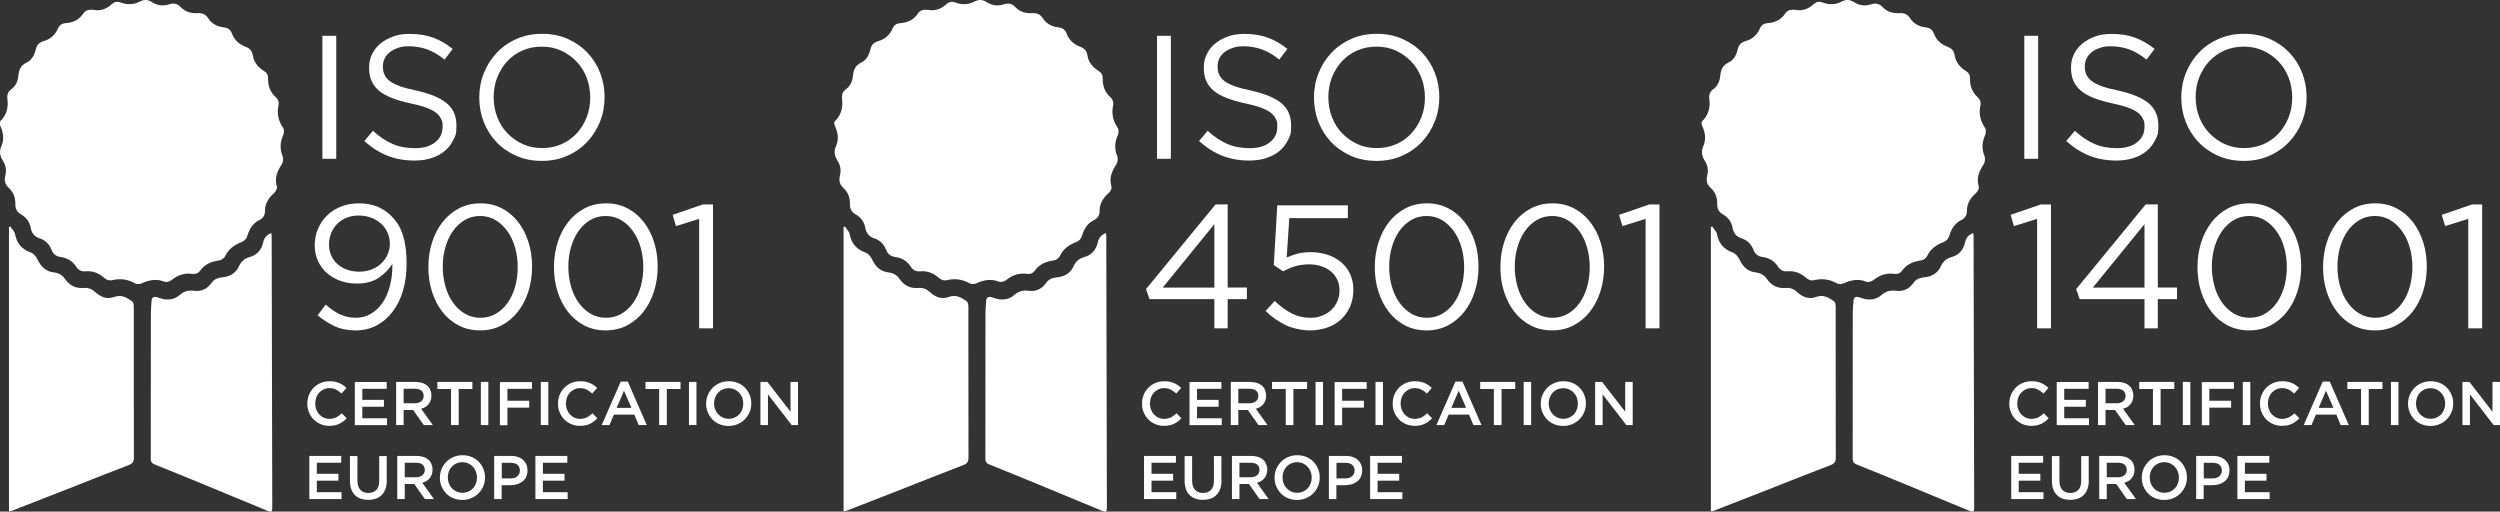
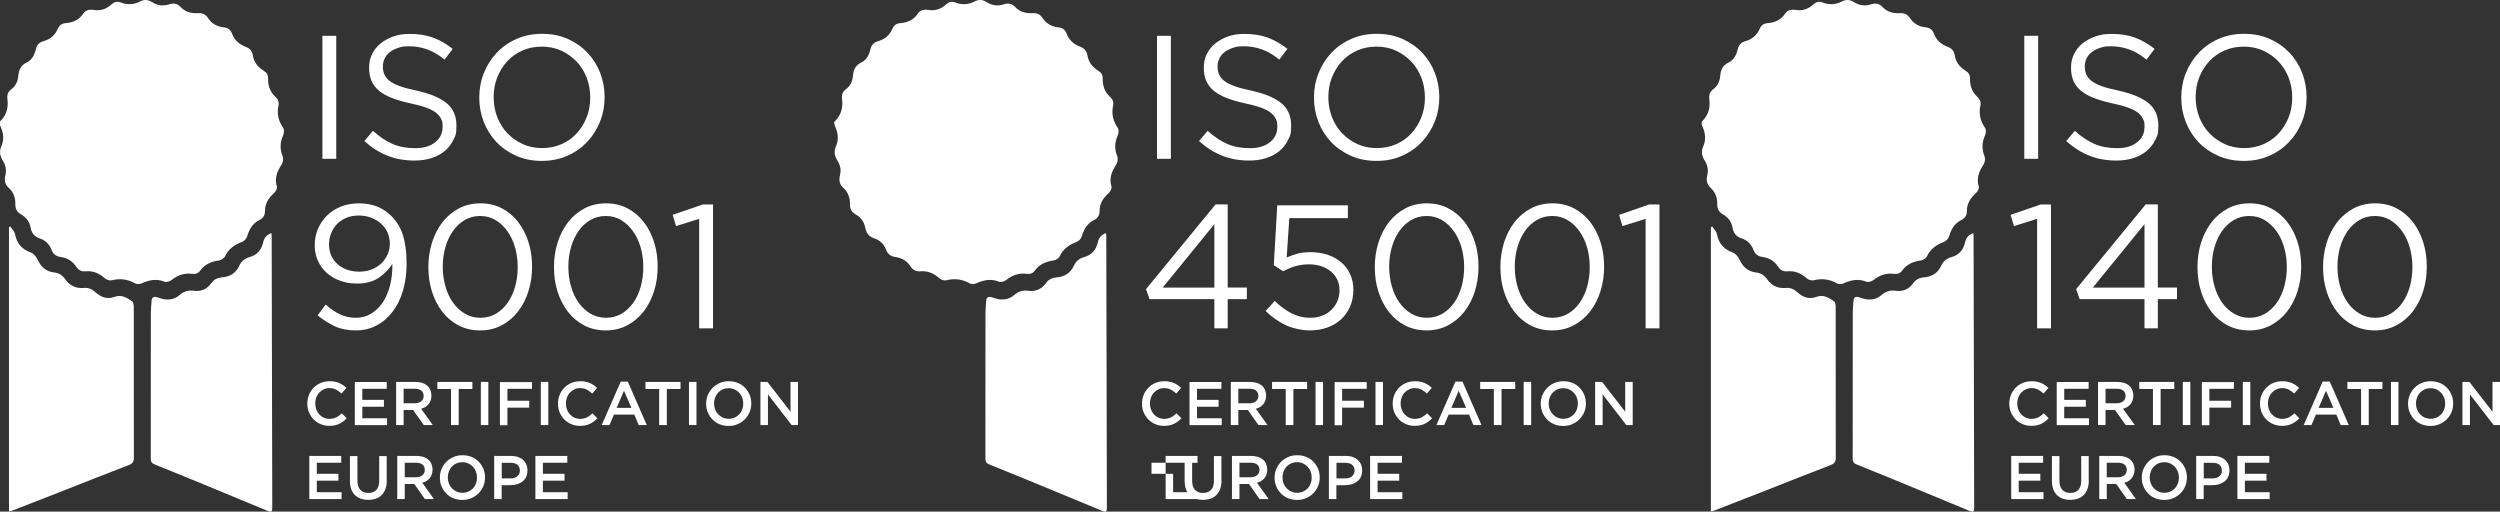
<svg xmlns="http://www.w3.org/2000/svg" id="uuid-8ad1eb8e-ab19-49a4-a1ef-2cc1b504f9b7" viewBox="0 0 2868.4 587">
  <rect x="0" y="0" width="2868.4" height="587" fill="#333333" stroke="none" />
  <defs>
    <style>.uuid-14745055-e587-4046-975a-109117fbf134{fill:#fff;stroke-width:0px;}</style>
  </defs>
  <path class="uuid-14745055-e587-4046-975a-109117fbf134" d="m108.4,11.5c7.7,1.1,14.1-1.5,19.7-6.6,3-2.7,6.1-3.7,10.5-2,7.2,2.8,14.7,2.6,21.8-1.1,4.9-2.6,9.3-2.4,14,.6,6,3.8,12.5,4.9,19.6,2.6,4.8-1.6,9.3-1.2,13.2,3,5.2,5.6,12.1,7.5,19.6,7.1,5.4-.3,9.1,1.2,12.1,5.9,4.1,6.3,10.4,9.6,17.9,10.4,4.8.5,7.8,2.7,9.5,7.4,2.7,7.3,8.2,12.1,15.4,14.8,4.9,1.8,7.6,4.9,8.4,10,1.2,8,6.1,13.6,12.6,17.7,3.6,2.2,5,4.8,4.9,8.9-.2,8.2,2.4,15.5,8.6,21.1,3,2.8,4.2,6.1,3.3,9.9-2,9.4,0,17.6,5.4,25.6,1.3,2,1.1,6,0,8.4-3.6,8.1-4,15.8-.6,24.1,1,2.6.5,6.9-1,9.2-5.3,8-8.6,15.9-5.6,25.8.6,1.9-1.4,5.5-3.2,7.2-6.5,5.7-10.6,12.2-10.5,21.1,0,4.4-2.2,7.9-6.4,9.9-7.7,3.7-11.5,10.5-13.8,18.1-1.3,4-3.5,6-7.2,7.4-8,3.1-14.5,7.8-18.3,16-1,2.2-4.3,4.4-6.7,4.8-8.8,1.2-16.4,4.1-21.8,11.6-2.2,3.2-5.4,4.3-9.2,3.8-8.9-1.2-16.6,1.4-23.7,7.1-2,1.6-6,2.8-8.1,2-9.4-3.9-17.8-2-26.5,1.9-2,.9-5.4,1-7.2,0-8.6-4.9-17.3-6-27-3.6-2.4.6-6.1-.6-8-2.4-6.3-5.6-13.4-8.7-21.8-7.9-5.1.5-8.5-1.5-11.2-5.7-4.1-6.2-10-9.7-17.3-10.7-5.3-.7-8.8-3.2-10.7-8.3-2.4-6.4-7.2-11.1-13.6-13.1-6.5-2.1-9.3-6.4-10.4-12.5-1.3-6.6-5-11.6-10.8-14.9-4.7-2.7-6.8-6.2-6.7-11.8.2-7.3-2.2-14-7.7-18.9-4.7-4.2-5-9.1-3.7-14.5,1.4-5.9.4-11.3-2.8-16.3-3.4-5.4-4.6-10.6-1.8-16.9,3.1-7,2.5-14.4-.5-21.4s-1.1-6.5,1.2-9.3c5.7-6.8,7.4-14.7,6.2-23.4-.6-4.7.6-8.4,4.6-11.3,5-3.7,7.3-8.9,7.9-15,.6-6.7,2.5-12.2,9.5-15.5,6.2-2.9,9.2-9.1,10.7-15.6,1.2-5.1,4.1-7.6,8.9-9,7.7-2.2,13.1-7,16.3-14.3,1.7-3.9,4.5-6,8.8-6.3,8.4-.6,15.5-3.7,20.3-11,3.2-4.8,8-4.7,12.9-4.2h0Z" />
  <path class="uuid-14745055-e587-4046-975a-109117fbf134" d="m11.7,259.7c1.9,3,5,5.8,5.6,9,2,10.8,7.9,17.4,18.2,21.1,3.1,1.1,6,4.7,7.5,7.8,3.9,8.3,9.4,13.9,19,15,5.1.6,9.5,3,12.5,7.4,5.2,7.7,12.6,11.2,21.8,10.4,5.2-.5,9.3,1.3,13.1,4.8,6.3,5.8,13.5,8.6,22,5.4,8-3,14.3,1,20.3,5.2,1.3.9,1.7,3.8,1.8,5.8.1,17.2,0,34.3,0,51.5,0,40.7,0,81.3.1,122,0,4.8-1.6,6.9-6.1,8.6-24.9,9.5-49.6,19.4-74.3,29.1-19.7,7.7-39.4,15.4-59,23-1,.4-2.2.5-3.9.9v-325.9c.5-.4,1-.7,1.5-1.1h0Z" />
  <path class="uuid-14745055-e587-4046-975a-109117fbf134" d="m311.4,267.3c.1,1.5.3,2.5.3,3.5.3,103.8.5,207.6.7,311.3,0,5.3-.9,5.9-6,3.8-24.4-10-48.8-20.2-73.2-30.3-18.3-7.5-36.6-15.1-55-22.4-3.6-1.4-5.3-3-5.2-7.1.1-56,0-112,.1-167.9,0-4.3.6-8.6.8-12.9.2-4,2.3-5.3,5.9-4.4,2.6.7,5.1,1.8,7.7,2.3,6.7,1.2,13.1,0,18.3-4.5,4.8-4.2,10.1-6,16.5-5.1,8.6,1.2,15.3-1.9,20.3-8.9,3-4.2,7-6,12.3-6.5,8.7-.7,15.7-4.7,19.4-12.9,2.5-5.5,6.4-8.8,12-10.3,8.7-2.4,13.8-8.4,15.7-17,1.1-5.1,3.9-8.7,9.5-10.6h-.1Z" />
  <path class="uuid-14745055-e587-4046-975a-109117fbf134" d="m385.8,41.1v141.1h-15.9V41.1h15.9Z" />
  <path class="uuid-14745055-e587-4046-975a-109117fbf134" d="m441,85.3c1.1,2.7,3,5.1,5.8,7.4,2.8,2.2,6.7,4.2,11.7,6.1,5,1.8,11.4,3.5,19.2,5.1,15.7,3.5,27.3,8.3,34.8,14.5,7.5,6.2,11.2,14.7,11.2,25.6s-1.2,11.6-3.6,16.6c-2.4,5-5.7,9.2-9.9,12.7-4.2,3.5-9.3,6.2-15.2,8.1-5.9,1.9-12.4,2.8-19.4,2.8-11.3,0-21.6-1.8-30.9-5.5-9.3-3.6-18.2-9.3-26.7-16.9l9.9-11.7c7.4,6.7,14.8,11.7,22.4,15,7.5,3.3,16.2,4.9,26,4.9s17.2-2.2,22.9-6.7c5.7-4.4,8.6-10.3,8.6-17.6s-.5-6.4-1.6-9c-1.1-2.6-3-5-5.7-7.2-2.7-2.2-6.4-4.1-11.2-5.9-4.8-1.8-10.9-3.4-18.3-5-8.1-1.7-15.1-3.8-21.1-6.1-6-2.3-10.9-5-14.9-8.3-3.9-3.2-6.8-7-8.7-11.3-1.9-4.3-2.8-9.4-2.8-15.3s1.1-10.8,3.4-15.5c2.3-4.7,5.5-8.8,9.7-12.2,4.2-3.4,9.1-6.1,14.7-8.1,5.6-2,11.8-2.9,18.5-2.9,10.3,0,19.4,1.4,27.1,4.3,7.7,2.8,15.2,7.1,22.5,12.9l-9.3,12.3c-6.6-5.4-13.2-9.3-19.9-11.7-6.7-2.4-13.6-3.6-20.9-3.6s-8.7.6-12.4,1.8c-3.7,1.2-6.9,2.8-9.5,4.8-2.6,2-4.6,4.4-6,7.3-1.4,2.8-2.1,5.9-2.1,9.1s.5,6.4,1.6,9.1Z" />
  <path class="uuid-14745055-e587-4046-975a-109117fbf134" d="m688.5,139.4c-3.5,8.8-8.4,16.6-14.7,23.3-6.3,6.7-13.9,12.1-22.8,16-8.9,4-18.7,5.9-29.4,5.9s-20.5-1.9-29.3-5.8c-8.8-3.9-16.4-9.2-22.7-15.8-6.3-6.7-11.2-14.4-14.6-23.2-3.4-8.8-5.1-18.1-5.1-27.9s1.7-19.1,5.2-27.9c3.5-8.8,8.4-16.6,14.7-23.3,6.3-6.7,13.9-12.1,22.8-16,8.9-4,18.7-5.9,29.4-5.9s20.5,1.9,29.3,5.8c8.8,3.9,16.4,9.2,22.7,15.8,6.3,6.7,11.2,14.4,14.6,23.2,3.4,8.8,5.1,18.1,5.1,27.9s-1.7,19.1-5.2,27.9Zm-15.4-50.3c-2.8-7.1-6.6-13.3-11.6-18.5-5-5.2-10.9-9.4-17.6-12.5-6.8-3.1-14.2-4.6-22.3-4.6s-15.5,1.5-22.3,4.5c-6.8,3-12.6,7.2-17.4,12.4s-8.6,11.4-11.4,18.4c-2.8,7.1-4.1,14.6-4.1,22.7s1.4,15.7,4.1,22.8c2.8,7.1,6.6,13.3,11.6,18.5,5,5.2,10.9,9.4,17.6,12.5,6.8,3.1,14.2,4.6,22.3,4.6s15.5-1.5,22.3-4.5c6.8-3,12.6-7.2,17.4-12.4s8.6-11.4,11.4-18.4c2.8-7.1,4.1-14.6,4.1-22.7s-1.4-15.7-4.1-22.8Z" />
  <path class="uuid-14745055-e587-4046-975a-109117fbf134" d="m462.4,333.5c-2.8,9.3-6.8,17.4-12,24.2-5.2,6.8-11.4,12.1-18.5,15.8-7.2,3.8-15.2,5.6-23.9,5.6s-17.3-1.6-24.2-4.9c-6.9-3.3-13.3-7.4-19.4-12.4l9.3-12.3c5.8,5.1,11.4,8.9,16.9,11.4,5.5,2.5,11.4,3.7,17.7,3.7s12.1-1.5,17.3-4.6c5.2-3.1,9.7-7.4,13.4-12.8,3.7-5.4,6.5-12,8.5-19.6,1.9-7.6,2.9-15.9,2.7-24.9-3.9,6.2-9.1,11.5-15.5,15.9-6.5,4.4-14.6,6.7-24.4,6.7s-13.9-1.1-20-3.2c-6-2.1-11.2-5.2-15.5-9.1-4.3-3.9-7.7-8.5-10.1-13.9-2.4-5.4-3.6-11.3-3.6-17.7s1.2-13,3.7-18.8c2.5-5.8,5.9-11,10.4-15.3,4.4-4.4,9.8-7.8,16-10.3,6.2-2.5,13.1-3.7,20.7-3.7s15.1,1.3,21.2,3.8c6,2.6,11.4,6.1,15.9,10.7,2.8,2.8,5.3,5.9,7.5,9.3,2.1,3.4,4,7.2,5.4,11.6,1.5,4.4,2.6,9.3,3.4,14.9.8,5.6,1.2,11.9,1.2,19.1,0,11.3-1.4,21.6-4.2,30.9Zm-17.7-66.6c-1.7-3.9-4.2-7.3-7.4-10.2-3.2-2.9-7-5.2-11.4-6.9-4.4-1.7-9.3-2.5-14.5-2.5s-10,.9-14.2,2.7c-4.2,1.8-7.8,4.2-10.7,7.3-2.9,3-5.1,6.6-6.7,10.6-1.5,4-2.3,8.3-2.3,12.7s.8,8.7,2.5,12.5c1.7,3.8,4,7,7.1,9.8,3,2.8,6.7,4.9,11,6.5,4.3,1.5,9,2.3,14.1,2.3s10.2-.9,14.6-2.7c4.4-1.8,8.1-4.2,11.1-7.2,3-3,5.3-6.4,7-10.3,1.6-3.9,2.4-7.9,2.4-11.9s-.9-8.8-2.6-12.7Z" />
  <path class="uuid-14745055-e587-4046-975a-109117fbf134" d="m606.3,334.2c-2.8,8.9-6.8,16.6-12,23.3-5.2,6.7-11.5,11.9-18.8,15.8-7.4,3.9-15.6,5.8-24.6,5.8s-17.4-1.9-24.7-5.7c-7.3-3.8-13.6-9.1-18.7-15.7-5.2-6.7-9.1-14.4-11.9-23.2-2.8-8.8-4.1-18.2-4.1-28.1s1.4-19.4,4.2-28.2,6.8-16.6,12-23.3c5.2-6.7,11.5-11.9,18.8-15.8,7.4-3.9,15.7-5.8,24.8-5.8s17.2,1.9,24.5,5.7c7.3,3.8,13.6,9.1,18.7,15.7,5.2,6.7,9.1,14.4,11.9,23.2,2.8,8.8,4.1,18.2,4.1,28.1s-1.4,19.4-4.2,28.2Zm-15.3-50.1c-2-7.1-4.9-13.3-8.7-18.6-3.8-5.4-8.3-9.7-13.6-12.9-5.3-3.2-11.3-4.8-17.8-4.8s-12.5,1.6-17.8,4.7c-5.3,3.2-9.8,7.4-13.5,12.7-3.7,5.3-6.6,11.5-8.6,18.5s-3,14.5-3,22.3,1,15.3,3,22.4c2,7.1,4.9,13.4,8.7,18.7,3.8,5.4,8.3,9.6,13.7,12.8,5.4,3.2,11.4,4.7,17.9,4.7s12.5-1.6,17.8-4.7c5.3-3.2,9.8-7.4,13.5-12.7,3.7-5.3,6.5-11.5,8.5-18.5,1.9-7.1,2.9-14.5,2.9-22.3s-1-15.2-3-22.3Z" />
  <path class="uuid-14745055-e587-4046-975a-109117fbf134" d="m750.4,334.2c-2.8,8.9-6.8,16.6-12,23.3-5.2,6.7-11.5,11.9-18.8,15.8-7.4,3.9-15.6,5.8-24.6,5.8s-17.4-1.9-24.7-5.7c-7.3-3.8-13.6-9.1-18.7-15.7-5.2-6.7-9.1-14.4-11.9-23.2-2.8-8.8-4.1-18.2-4.1-28.1s1.4-19.4,4.2-28.2,6.8-16.6,12-23.3c5.2-6.7,11.5-11.9,18.8-15.8,7.4-3.9,15.7-5.8,24.8-5.8s17.2,1.9,24.5,5.7c7.3,3.8,13.6,9.1,18.7,15.7,5.2,6.7,9.1,14.4,11.9,23.2,2.8,8.8,4.1,18.2,4.1,28.1s-1.4,19.4-4.2,28.2Zm-15.3-50.1c-2-7.1-4.9-13.3-8.7-18.6-3.8-5.4-8.3-9.7-13.6-12.9-5.3-3.2-11.3-4.8-17.8-4.8s-12.5,1.6-17.8,4.7c-5.3,3.2-9.8,7.4-13.5,12.7-3.7,5.3-6.6,11.5-8.6,18.5s-3,14.5-3,22.3,1,15.3,3,22.4c2,7.1,4.9,13.4,8.7,18.7,3.8,5.4,8.3,9.6,13.7,12.8,5.4,3.2,11.4,4.7,17.9,4.7s12.5-1.6,17.8-4.7c5.3-3.2,9.8-7.4,13.5-12.7,3.7-5.3,6.5-11.5,8.5-18.5,1.9-7.1,2.9-14.5,2.9-22.3s-1-15.2-3-22.3Z" />
  <path class="uuid-14745055-e587-4046-975a-109117fbf134" d="m806.3,234.6h11.8v142.1h-15.9v-125.6l-26.6,8.3-3.8-12.9,34.5-11.9Z" />
  <path class="uuid-14745055-e587-4046-975a-109117fbf134" d="m393.9,483.4c-1.4,1.1-2.9,2-4.5,2.8-1.6.8-3.4,1.4-5.3,1.8-1.9.4-4,.6-6.3.6-3.6,0-7-.7-10-2-3.1-1.3-5.7-3.1-8-5.4-2.2-2.3-4-5-5.3-8.1s-1.9-6.5-1.9-10,.6-6.9,1.9-10c1.2-3.1,3-5.8,5.3-8.2,2.3-2.3,5-4.2,8.1-5.5,3.1-1.3,6.6-2,10.3-2s4.3.2,6.2.6c1.9.4,3.6.9,5.1,1.6,1.6.7,3,1.5,4.3,2.4,1.3.9,2.6,2,3.7,3.1l-5.6,6.4c-2-1.8-4.1-3.3-6.3-4.5-2.2-1.1-4.7-1.7-7.6-1.7s-4.5.5-6.5,1.4c-2,.9-3.7,2.2-5.2,3.7-1.5,1.6-2.6,3.4-3.4,5.6-.8,2.1-1.2,4.4-1.2,6.9s.4,4.8,1.2,6.9c.8,2.1,1.9,4,3.4,5.6,1.5,1.6,3.2,2.9,5.2,3.8,2,.9,4.2,1.4,6.5,1.4s5.6-.6,7.8-1.7c2.2-1.2,4.3-2.7,6.4-4.7l5.6,5.7c-1.3,1.4-2.6,2.6-4,3.6Z" />
  <path class="uuid-14745055-e587-4046-975a-109117fbf134" d="m443.7,446.1h-28v12.7h24.8v7.9h-24.8v13.2h28.4v7.9h-37v-49.5h36.6v7.9Z" />
  <path class="uuid-14745055-e587-4046-975a-109117fbf134" d="m486.2,487.7l-12.2-17.3h-10.9v17.3h-8.6v-49.5h22.1c2.8,0,5.4.4,7.7,1.1,2.3.7,4.2,1.8,5.8,3.1,1.6,1.3,2.8,3,3.6,5,.8,2,1.3,4.1,1.3,6.5s-.3,3.9-.9,5.6c-.6,1.6-1.4,3.1-2.4,4.3-1,1.2-2.3,2.3-3.7,3.2-1.4.9-3,1.5-4.8,2l13.4,18.7h-10.3Zm-2.8-39.6c-1.8-1.4-4.3-2.1-7.6-2.1h-12.7v16.7h12.8c3.1,0,5.6-.8,7.4-2.3,1.8-1.5,2.8-3.6,2.8-6.1s-.9-4.8-2.7-6.2Z" />
  <path class="uuid-14745055-e587-4046-975a-109117fbf134" d="m526.3,487.7h-8.8v-41.4h-15.7v-8.1h40.2v8.1h-15.7v41.4Z" />
  <path class="uuid-14745055-e587-4046-975a-109117fbf134" d="m560.3,438.2v49.5h-8.6v-49.5h8.6Z" />
  <path class="uuid-14745055-e587-4046-975a-109117fbf134" d="m610.4,446.1h-28.2v13.7h25v7.9h-25v20.2h-8.6v-49.5h36.8v7.9Z" />
  <path class="uuid-14745055-e587-4046-975a-109117fbf134" d="m629.1,438.2v49.5h-8.6v-49.5h8.6Z" />
  <path class="uuid-14745055-e587-4046-975a-109117fbf134" d="m681.5,483.4c-1.4,1.1-2.9,2-4.5,2.8-1.6.8-3.4,1.4-5.3,1.8-1.9.4-4,.6-6.3.6-3.6,0-7-.7-10-2-3.1-1.3-5.7-3.1-8-5.4-2.2-2.3-4-5-5.3-8.1s-1.9-6.5-1.9-10,.6-6.9,1.9-10c1.2-3.1,3-5.8,5.3-8.2,2.3-2.3,5-4.2,8.1-5.5,3.1-1.3,6.6-2,10.3-2s4.3.2,6.2.6c1.9.4,3.6.9,5.1,1.6,1.6.7,3,1.5,4.3,2.4,1.3.9,2.6,2,3.7,3.1l-5.6,6.4c-2-1.8-4.1-3.3-6.3-4.5-2.2-1.1-4.7-1.7-7.6-1.7s-4.5.5-6.5,1.4c-2,.9-3.7,2.2-5.2,3.7-1.5,1.6-2.6,3.4-3.4,5.6-.8,2.1-1.2,4.4-1.2,6.9s.4,4.8,1.2,6.9c.8,2.1,1.9,4,3.4,5.6,1.5,1.6,3.2,2.9,5.2,3.8,2,.9,4.2,1.4,6.5,1.4s5.6-.6,7.8-1.7c2.2-1.2,4.3-2.7,6.4-4.7l5.6,5.7c-1.3,1.4-2.6,2.6-4,3.6Z" />
  <path class="uuid-14745055-e587-4046-975a-109117fbf134" d="m742,487.7h-9.2l-5-12h-23.4l-5.1,12h-8.9l21.8-49.9h8.1l21.8,49.9Zm-26-39.5l-8.5,19.8h17l-8.6-19.8Z" />
  <path class="uuid-14745055-e587-4046-975a-109117fbf134" d="m765.1,487.7h-8.8v-41.4h-15.7v-8.1h40.2v8.1h-15.7v41.4Z" />
  <path class="uuid-14745055-e587-4046-975a-109117fbf134" d="m799.1,438.2v49.5h-8.6v-49.5h8.6Z" />
  <path class="uuid-14745055-e587-4046-975a-109117fbf134" d="m860.1,472.8c-1.3,3.1-3.1,5.8-5.4,8.2-2.3,2.3-5,4.2-8.2,5.6s-6.6,2.1-10.5,2.1-7.3-.7-10.5-2-5.9-3.2-8.1-5.5-4-5-5.3-8.1-1.9-6.4-1.9-9.9.6-6.8,1.9-9.9,3.1-5.8,5.4-8.2,5-4.2,8.2-5.6c3.2-1.4,6.6-2.1,10.5-2.1s7.3.7,10.5,2,5.9,3.2,8.1,5.5c2.3,2.3,4,5,5.3,8.1,1.3,3.1,1.9,6.4,1.9,9.9s-.6,6.8-1.9,9.9Zm-8.5-16.6c-.8-2.1-2-4-3.5-5.6-1.5-1.6-3.3-2.9-5.3-3.8-2.1-.9-4.3-1.4-6.8-1.4s-4.7.5-6.8,1.4c-2.1.9-3.8,2.2-5.3,3.7-1.5,1.6-2.6,3.4-3.4,5.6-.8,2.1-1.2,4.4-1.2,6.8s.4,4.7,1.2,6.8c.8,2.1,2,4,3.5,5.6,1.5,1.6,3.3,2.9,5.3,3.8,2.1.9,4.3,1.4,6.8,1.4s4.7-.5,6.8-1.4c2.1-.9,3.8-2.2,5.3-3.7,1.5-1.6,2.6-3.4,3.4-5.6s1.2-4.4,1.2-6.8-.4-4.7-1.2-6.8Z" />
  <path class="uuid-14745055-e587-4046-975a-109117fbf134" d="m907,438.2h8.6v49.5h-7.3l-27.2-35.2v35.2h-8.6v-49.5h8l26.5,34.2v-34.2Z" />
  <path class="uuid-14745055-e587-4046-975a-109117fbf134" d="m391.5,530.9h-28v12.7h24.8v7.9h-24.8v13.2h28.4v7.9h-37v-49.5h36.6v7.9Z" />
  <path class="uuid-14745055-e587-4046-975a-109117fbf134" d="m443.8,551.2c0,3.7-.5,6.9-1.5,9.7-1,2.8-2.4,5.1-4.3,7-1.8,1.9-4.1,3.3-6.7,4.2-2.6.9-5.6,1.4-8.8,1.4s-6.1-.5-8.7-1.4c-2.6-.9-4.8-2.3-6.6-4.1-1.8-1.8-3.3-4.1-4.2-6.8-1-2.7-1.5-5.9-1.5-9.4v-28.5h8.6v28.2c0,4.6,1.1,8.1,3.3,10.5,2.2,2.4,5.3,3.6,9.2,3.6s6.9-1.2,9.2-3.5c2.2-2.3,3.3-5.8,3.3-10.3v-28.5h8.6v28.1Z" />
  <path class="uuid-14745055-e587-4046-975a-109117fbf134" d="m487.5,572.6l-12.2-17.3h-10.9v17.3h-8.6v-49.5h22.1c2.8,0,5.4.4,7.7,1.1,2.3.7,4.2,1.8,5.8,3.1,1.6,1.3,2.8,3,3.6,5,.8,2,1.3,4.1,1.3,6.5s-.3,3.9-.9,5.6c-.6,1.6-1.4,3.1-2.4,4.3-1,1.2-2.3,2.3-3.7,3.2-1.4.9-3,1.5-4.8,2l13.4,18.7h-10.3Zm-2.8-39.6c-1.8-1.4-4.3-2.1-7.6-2.1h-12.7v16.7h12.8c3.1,0,5.6-.8,7.4-2.3,1.8-1.5,2.8-3.6,2.8-6.1s-.9-4.8-2.7-6.2Z" />
  <path class="uuid-14745055-e587-4046-975a-109117fbf134" d="m554.6,557.7c-1.3,3.1-3.1,5.8-5.4,8.2-2.3,2.3-5,4.2-8.2,5.6s-6.6,2.1-10.5,2.1-7.3-.7-10.5-2-5.9-3.2-8.1-5.5-4-5-5.3-8.1-1.9-6.4-1.9-9.9.6-6.8,1.9-9.9,3.1-5.8,5.4-8.2,5-4.2,8.2-5.6c3.2-1.4,6.6-2.1,10.5-2.1s7.3.7,10.5,2,5.9,3.2,8.1,5.5c2.3,2.3,4,5,5.3,8.1,1.3,3.1,1.9,6.4,1.9,9.9s-.6,6.8-1.9,9.9Zm-8.5-16.6c-.8-2.1-2-4-3.5-5.6-1.5-1.6-3.3-2.9-5.3-3.8-2.1-.9-4.3-1.4-6.8-1.4s-4.7.5-6.8,1.4c-2.1.9-3.8,2.2-5.3,3.7-1.5,1.6-2.6,3.4-3.4,5.6-.8,2.1-1.2,4.4-1.2,6.8s.4,4.7,1.2,6.8c.8,2.1,2,4,3.5,5.6,1.5,1.6,3.3,2.9,5.3,3.8,2.1.9,4.3,1.4,6.8,1.4s4.7-.5,6.8-1.4c2.1-.9,3.8-2.2,5.3-3.7,1.5-1.6,2.6-3.4,3.4-5.6s1.2-4.4,1.2-6.8-.4-4.7-1.2-6.8Z" />
  <path class="uuid-14745055-e587-4046-975a-109117fbf134" d="m603.8,547.1c-1,2.1-2.5,3.9-4.3,5.3-1.8,1.4-3.9,2.5-6.3,3.2-2.4.7-5,1.1-7.7,1.1h-9.9v15.9h-8.6v-49.5h19.5c2.9,0,5.5.4,7.8,1.2,2.3.8,4.3,1.9,5.9,3.4,1.6,1.5,2.9,3.2,3.7,5.2.9,2,1.3,4.3,1.3,6.9s-.5,5.2-1.6,7.4Zm-10.2-13.9c-1.9-1.5-4.5-2.2-7.8-2.2h-10.1v17.9h10.1c3.3,0,5.9-.8,7.8-2.5s2.9-3.8,2.9-6.5-1-5.2-2.9-6.7Z" />
  <path class="uuid-14745055-e587-4046-975a-109117fbf134" d="m650.9,530.9h-28v12.7h24.8v7.9h-24.8v13.2h28.4v7.9h-37v-49.5h36.6v7.9Z" />
  <path class="uuid-14745055-e587-4046-975a-109117fbf134" d="m1066,11.5c7.7,1.1,14.1-1.5,19.7-6.6,3-2.7,6.1-3.7,10.5-2,7.2,2.8,14.7,2.6,21.8-1.1,4.9-2.6,9.3-2.4,14,.6,6,3.8,12.5,4.9,19.6,2.6,4.8-1.6,9.3-1.2,13.2,3,5.2,5.6,12.1,7.5,19.6,7.1,5.4-.3,9.1,1.2,12.1,5.9,4.1,6.3,10.4,9.6,17.9,10.4,4.8.5,7.8,2.7,9.5,7.4,2.7,7.3,8.2,12.1,15.4,14.8,4.9,1.8,7.6,4.9,8.4,10,1.2,8,6.1,13.6,12.6,17.7,3.6,2.2,5,4.8,4.9,8.9-.2,8.2,2.4,15.5,8.6,21.1,3,2.8,4.2,6.1,3.3,9.9-2,9.4,0,17.6,5.4,25.6,1.3,2,1.1,6,0,8.4-3.6,8.1-4,15.8-.6,24.1,1,2.6.5,6.9-1,9.2-5.3,8-8.6,15.9-5.6,25.8.6,1.9-1.4,5.5-3.2,7.2-6.5,5.7-10.6,12.2-10.5,21.1,0,4.4-2.2,7.9-6.4,9.9-7.7,3.7-11.5,10.5-13.8,18.1-1.3,4-3.5,6-7.2,7.4-8,3.1-14.5,7.8-18.3,16-1,2.2-4.3,4.4-6.7,4.8-8.8,1.2-16.4,4.1-21.8,11.6-2.2,3.2-5.4,4.3-9.2,3.8-8.9-1.2-16.6,1.4-23.7,7.1-2,1.6-6,2.8-8.1,2-9.4-3.9-17.8-2-26.5,1.9-2,.9-5.4,1-7.2,0-8.6-4.9-17.3-6-27-3.6-2.4.6-6.1-.6-8-2.4-6.3-5.6-13.4-8.7-21.8-7.9-5.1.5-8.5-1.5-11.2-5.7-4.1-6.2-10-9.7-17.3-10.7-5.3-.7-8.8-3.2-10.7-8.3-2.4-6.4-7.2-11.1-13.6-13.1-6.5-2.1-9.3-6.4-10.4-12.5-1.3-6.6-5-11.6-10.8-14.9-4.7-2.7-6.8-6.2-6.7-11.8.2-7.3-2.2-14-7.7-18.9-4.7-4.2-5-9.1-3.7-14.5,1.4-5.9.4-11.3-2.8-16.3-3.4-5.4-4.6-10.6-1.8-16.9,3.1-7,2.5-14.4-.5-21.4s-1.1-6.5,1.2-9.3c5.7-6.8,7.4-14.7,6.2-23.4-.6-4.7.6-8.4,4.6-11.3,5-3.7,7.3-8.9,7.9-15,.6-6.7,2.5-12.2,9.5-15.5,6.2-2.9,9.2-9.1,10.7-15.6,1.2-5.1,4.1-7.6,8.9-9,7.7-2.2,13.1-7,16.3-14.3,1.7-3.9,4.5-6,8.8-6.3,8.4-.6,15.5-3.7,20.3-11,3.2-4.8,8-4.7,12.9-4.2h0Z" />
-   <path class="uuid-14745055-e587-4046-975a-109117fbf134" d="m969.3,259.7c1.9,3,5,5.8,5.6,9,2,10.8,7.9,17.4,18.2,21.1,3.1,1.1,6,4.7,7.5,7.8,3.9,8.3,9.4,13.9,19,15,5.1.6,9.5,3,12.5,7.4,5.2,7.7,12.6,11.2,21.8,10.4,5.2-.5,9.3,1.3,13.1,4.8,6.3,5.8,13.5,8.6,22,5.4,8-3,14.3,1,20.3,5.2,1.3.9,1.7,3.8,1.8,5.8.1,17.2,0,34.3,0,51.5,0,40.7,0,81.3.1,122,0,4.8-1.6,6.9-6.1,8.6-24.9,9.5-49.6,19.4-74.3,29.1-19.7,7.7-39.4,15.4-59,23-1,.4-2.2.5-3.9.9v-325.9c.5-.4,1-.7,1.5-1.1h0Z" />
  <path class="uuid-14745055-e587-4046-975a-109117fbf134" d="m1269,267.3c.1,1.5.3,2.5.3,3.5.3,103.8.5,207.6.7,311.3,0,5.3-.9,5.9-6,3.8-24.4-10-48.8-20.2-73.2-30.3-18.3-7.5-36.6-15.1-55-22.4-3.6-1.4-5.3-3-5.2-7.1.1-56,0-112,.1-167.9,0-4.3.6-8.6.8-12.9.2-4,2.3-5.3,5.9-4.4,2.6.7,5.1,1.8,7.7,2.3,6.7,1.2,13.1,0,18.3-4.5,4.8-4.2,10.1-6,16.5-5.1,8.6,1.2,15.3-1.9,20.3-8.9,3-4.2,7-6,12.3-6.5,8.7-.7,15.7-4.7,19.4-12.9,2.5-5.5,6.4-8.8,12-10.3,8.7-2.4,13.8-8.4,15.7-17,1.1-5.1,3.9-8.7,9.5-10.6h-.1Z" />
  <path class="uuid-14745055-e587-4046-975a-109117fbf134" d="m1343.4,41.1v141.1h-15.9V41.1h15.9Z" />
  <path class="uuid-14745055-e587-4046-975a-109117fbf134" d="m1398.7,85.3c1.1,2.7,3,5.1,5.8,7.4,2.8,2.2,6.7,4.2,11.7,6.1,5,1.8,11.4,3.5,19.2,5.1,15.7,3.5,27.3,8.3,34.8,14.5,7.5,6.2,11.2,14.7,11.2,25.6s-1.2,11.6-3.6,16.6c-2.4,5-5.7,9.2-9.9,12.7-4.2,3.5-9.3,6.2-15.2,8.1-5.9,1.9-12.4,2.8-19.4,2.8-11.3,0-21.6-1.8-30.9-5.5-9.3-3.6-18.2-9.3-26.7-16.9l9.9-11.7c7.4,6.7,14.8,11.7,22.4,15,7.5,3.3,16.2,4.9,26,4.9s17.2-2.2,22.9-6.7c5.7-4.4,8.6-10.3,8.6-17.6s-.5-6.4-1.6-9c-1.1-2.6-3-5-5.7-7.2-2.7-2.2-6.4-4.1-11.2-5.9-4.8-1.8-10.9-3.4-18.3-5-8.1-1.7-15.1-3.8-21.1-6.1-6-2.3-10.9-5-14.9-8.3-3.9-3.2-6.8-7-8.7-11.3-1.9-4.3-2.8-9.4-2.8-15.3s1.1-10.8,3.4-15.5c2.3-4.7,5.5-8.8,9.7-12.2,4.2-3.4,9.1-6.1,14.7-8.1,5.6-2,11.8-2.9,18.5-2.9,10.3,0,19.4,1.4,27.1,4.3,7.7,2.8,15.2,7.1,22.5,12.9l-9.3,12.3c-6.6-5.4-13.2-9.3-19.9-11.7-6.7-2.4-13.6-3.6-20.9-3.6s-8.7.6-12.4,1.8c-3.7,1.2-6.9,2.8-9.5,4.8-2.6,2-4.6,4.4-6,7.3-1.4,2.8-2.1,5.9-2.1,9.1s.5,6.4,1.6,9.1Z" />
  <path class="uuid-14745055-e587-4046-975a-109117fbf134" d="m1646.2,139.4c-3.5,8.8-8.4,16.6-14.7,23.3-6.3,6.7-13.9,12.1-22.8,16-8.9,4-18.7,5.9-29.4,5.9s-20.5-1.9-29.3-5.8c-8.8-3.9-16.4-9.2-22.7-15.8-6.3-6.7-11.2-14.4-14.6-23.2-3.4-8.8-5.1-18.1-5.1-27.9s1.7-19.1,5.2-27.9c3.5-8.8,8.4-16.6,14.7-23.3,6.3-6.7,13.9-12.1,22.8-16,8.9-4,18.7-5.9,29.4-5.9s20.5,1.9,29.3,5.8c8.8,3.9,16.4,9.2,22.7,15.8,6.3,6.7,11.2,14.4,14.6,23.2,3.4,8.8,5.1,18.1,5.1,27.9s-1.7,19.1-5.2,27.9Zm-15.4-50.3c-2.8-7.1-6.6-13.3-11.6-18.5-5-5.2-10.9-9.4-17.6-12.5-6.8-3.1-14.2-4.6-22.3-4.6s-15.5,1.5-22.3,4.5c-6.8,3-12.6,7.2-17.4,12.4s-8.6,11.4-11.4,18.4c-2.8,7.1-4.1,14.6-4.1,22.7s1.4,15.7,4.1,22.8c2.8,7.1,6.6,13.3,11.6,18.5,5,5.2,10.9,9.4,17.6,12.5,6.8,3.1,14.2,4.6,22.3,4.6s15.5-1.5,22.3-4.5c6.8-3,12.6-7.2,17.4-12.4s8.6-11.4,11.4-18.4c2.8-7.1,4.1-14.6,4.1-22.7s-1.4-15.7-4.1-22.8Z" />
  <path class="uuid-14745055-e587-4046-975a-109117fbf134" d="m1408.6,234.6v95.3h22v13.3h-22v33.5h-15.3v-33.5h-74.4l-4-11.5,79.8-97.2h13.9Zm-15.3,22.6l-59.3,72.8h59.3v-72.8Z" />
  <path class="uuid-14745055-e587-4046-975a-109117fbf134" d="m1465.4,235.6h81.1v14.7h-67.2l-3,45.2c4.2-1.9,8.4-3.4,12.6-4.5,4.2-1.1,9.3-1.7,15.2-1.7s13.2,1,19.2,3c5.9,2,11.1,4.9,15.5,8.6,4.4,3.7,7.8,8.2,10.3,13.6,2.5,5.4,3.7,11.4,3.7,18.1s-1.2,13.3-3.7,19c-2.5,5.7-5.9,10.6-10.3,14.7-4.4,4.1-9.7,7.3-15.9,9.5-6.2,2.2-13,3.3-20.4,3.3s-19.4-2.1-27.9-6.3c-8.5-4.2-16-9.6-22.5-16l10.5-11.5c6.2,6,12.6,10.8,19.3,14.2s13.6,5.1,20.9,5.1,9.6-.8,13.8-2.3c4.2-1.5,7.8-3.7,10.8-6.6,3-2.8,5.3-6.1,7-10,1.7-3.8,2.5-8,2.5-12.6s-.8-8.5-2.5-12.1c-1.7-3.6-4.1-6.8-7.2-9.4-3.1-2.6-6.8-4.7-11.1-6.1-4.3-1.5-9.1-2.2-14.3-2.2s-11.5.8-16.2,2.3c-4.8,1.5-9.2,3.5-13.4,5.7l-10.7-7.1,4-68.7Z" />
  <path class="uuid-14745055-e587-4046-975a-109117fbf134" d="m1692.2,334.2c-2.8,8.9-6.8,16.6-12,23.3-5.2,6.7-11.5,11.9-18.8,15.8-7.4,3.9-15.6,5.8-24.6,5.8s-17.4-1.9-24.7-5.7c-7.3-3.8-13.6-9.1-18.7-15.7-5.2-6.7-9.1-14.4-11.9-23.2-2.8-8.8-4.1-18.2-4.1-28.1s1.4-19.4,4.2-28.2,6.8-16.6,12-23.3c5.2-6.7,11.5-11.9,18.8-15.8,7.4-3.9,15.7-5.8,24.8-5.8s17.2,1.9,24.5,5.7c7.3,3.8,13.6,9.1,18.7,15.7,5.2,6.7,9.1,14.4,11.9,23.2,2.8,8.8,4.1,18.2,4.1,28.1s-1.4,19.4-4.2,28.2Zm-15.3-50.1c-2-7.1-4.9-13.3-8.7-18.6-3.8-5.4-8.3-9.7-13.6-12.9-5.3-3.2-11.3-4.8-17.8-4.8s-12.5,1.6-17.8,4.7c-5.3,3.2-9.8,7.4-13.5,12.7-3.7,5.3-6.6,11.5-8.6,18.5s-3,14.5-3,22.3,1,15.3,3,22.4c2,7.1,4.9,13.4,8.7,18.7,3.8,5.4,8.3,9.6,13.7,12.8,5.4,3.2,11.4,4.7,17.9,4.7s12.5-1.6,17.8-4.7c5.3-3.2,9.8-7.4,13.5-12.7,3.7-5.3,6.5-11.5,8.5-18.5,1.9-7.1,2.9-14.5,2.9-22.3s-1-15.2-3-22.3Z" />
  <path class="uuid-14745055-e587-4046-975a-109117fbf134" d="m1836.3,334.2c-2.8,8.9-6.8,16.6-12,23.3-5.2,6.7-11.5,11.9-18.8,15.8-7.4,3.9-15.6,5.8-24.6,5.8s-17.4-1.9-24.7-5.7c-7.3-3.8-13.6-9.1-18.7-15.7-5.2-6.7-9.1-14.4-11.9-23.2-2.8-8.8-4.1-18.2-4.1-28.1s1.4-19.4,4.2-28.2,6.8-16.6,12-23.3c5.2-6.7,11.5-11.9,18.8-15.8,7.4-3.9,15.7-5.8,24.8-5.8s17.2,1.9,24.5,5.7c7.3,3.8,13.6,9.1,18.7,15.7,5.2,6.7,9.1,14.4,11.9,23.2,2.8,8.8,4.1,18.2,4.1,28.1s-1.4,19.4-4.2,28.2Zm-15.3-50.1c-2-7.1-4.9-13.3-8.7-18.6-3.8-5.4-8.3-9.7-13.6-12.9-5.3-3.2-11.3-4.8-17.8-4.8s-12.5,1.6-17.8,4.7c-5.3,3.2-9.8,7.4-13.5,12.7-3.7,5.3-6.6,11.5-8.6,18.5s-3,14.5-3,22.3,1,15.3,3,22.4c2,7.1,4.9,13.4,8.7,18.7,3.8,5.4,8.3,9.6,13.7,12.8,5.4,3.2,11.4,4.7,17.9,4.7s12.5-1.6,17.8-4.7c5.3-3.2,9.8-7.4,13.5-12.7,3.7-5.3,6.5-11.5,8.5-18.5,1.9-7.1,2.9-14.5,2.9-22.3s-1-15.2-3-22.3Z" />
  <path class="uuid-14745055-e587-4046-975a-109117fbf134" d="m1892.2,234.6h11.8v142.1h-15.9v-125.6l-26.6,8.3-3.8-12.9,34.5-11.9Z" />
  <path class="uuid-14745055-e587-4046-975a-109117fbf134" d="m1351.6,483.4c-1.4,1.1-2.9,2-4.5,2.8-1.6.8-3.4,1.4-5.3,1.8-1.9.4-4,.6-6.3.6-3.6,0-7-.7-10-2-3.1-1.3-5.7-3.1-8-5.4-2.2-2.3-4-5-5.3-8.1s-1.9-6.5-1.9-10,.6-6.9,1.9-10c1.2-3.1,3-5.8,5.3-8.2,2.3-2.3,5-4.2,8.1-5.5,3.1-1.3,6.6-2,10.3-2s4.3.2,6.2.6c1.9.4,3.6.9,5.1,1.6,1.6.7,3,1.5,4.3,2.4,1.3.9,2.6,2,3.7,3.1l-5.6,6.4c-2-1.8-4.1-3.3-6.3-4.5-2.2-1.1-4.7-1.7-7.6-1.7s-4.5.5-6.5,1.4c-2,.9-3.7,2.2-5.2,3.7-1.5,1.6-2.6,3.4-3.4,5.6-.8,2.1-1.2,4.4-1.2,6.9s.4,4.8,1.2,6.9c.8,2.1,1.9,4,3.4,5.6,1.5,1.6,3.2,2.9,5.2,3.8,2,.9,4.2,1.4,6.5,1.4s5.6-.6,7.8-1.7c2.2-1.2,4.3-2.7,6.4-4.7l5.6,5.7c-1.3,1.4-2.6,2.6-4,3.6Z" />
  <path class="uuid-14745055-e587-4046-975a-109117fbf134" d="m1401.4,446.1h-28v12.7h24.8v7.9h-24.8v13.2h28.4v7.9h-37v-49.5h36.6v7.9Z" />
  <path class="uuid-14745055-e587-4046-975a-109117fbf134" d="m1443.9,487.7l-12.2-17.3h-10.9v17.3h-8.6v-49.5h22.1c2.8,0,5.4.4,7.7,1.1,2.3.7,4.2,1.8,5.8,3.1,1.6,1.3,2.8,3,3.6,5,.8,2,1.3,4.1,1.3,6.5s-.3,3.9-.9,5.6c-.6,1.6-1.4,3.1-2.4,4.3-1,1.2-2.3,2.3-3.7,3.2-1.4.9-3,1.5-4.8,2l13.4,18.7h-10.3Zm-2.8-39.6c-1.8-1.4-4.3-2.1-7.6-2.1h-12.7v16.7h12.8c3.1,0,5.6-.8,7.4-2.3,1.8-1.5,2.8-3.6,2.8-6.1s-.9-4.8-2.7-6.2Z" />
  <path class="uuid-14745055-e587-4046-975a-109117fbf134" d="m1484,487.7h-8.8v-41.4h-15.7v-8.1h40.2v8.1h-15.7v41.4Z" />
  <path class="uuid-14745055-e587-4046-975a-109117fbf134" d="m1518,438.2v49.5h-8.6v-49.5h8.6Z" />
  <path class="uuid-14745055-e587-4046-975a-109117fbf134" d="m1568.1,446.1h-28.2v13.7h25v7.9h-25v20.2h-8.6v-49.5h36.8v7.9Z" />
  <path class="uuid-14745055-e587-4046-975a-109117fbf134" d="m1586.8,438.2v49.5h-8.6v-49.5h8.6Z" />
  <path class="uuid-14745055-e587-4046-975a-109117fbf134" d="m1639.2,483.4c-1.4,1.1-2.9,2-4.5,2.8-1.6.8-3.4,1.4-5.3,1.8-1.9.4-4,.6-6.3.6-3.6,0-7-.7-10-2-3.1-1.3-5.7-3.1-8-5.4-2.2-2.3-4-5-5.3-8.1s-1.9-6.5-1.9-10,.6-6.9,1.9-10c1.2-3.1,3-5.8,5.3-8.2,2.3-2.3,5-4.2,8.1-5.5,3.1-1.3,6.6-2,10.3-2s4.3.2,6.2.6c1.9.4,3.6.9,5.1,1.6,1.6.7,3,1.5,4.3,2.4,1.3.9,2.6,2,3.7,3.1l-5.6,6.4c-2-1.8-4.1-3.3-6.3-4.5-2.2-1.1-4.7-1.7-7.6-1.7s-4.5.5-6.5,1.4c-2,.9-3.7,2.2-5.2,3.7-1.5,1.6-2.6,3.4-3.4,5.6-.8,2.1-1.2,4.4-1.2,6.9s.4,4.8,1.2,6.9c.8,2.1,1.9,4,3.4,5.6,1.5,1.6,3.2,2.9,5.2,3.8,2,.9,4.2,1.4,6.5,1.4s5.6-.6,7.8-1.7c2.2-1.2,4.3-2.7,6.4-4.7l5.6,5.7c-1.3,1.4-2.6,2.6-4,3.6Z" />
  <path class="uuid-14745055-e587-4046-975a-109117fbf134" d="m1699.7,487.7h-9.2l-5-12h-23.4l-5.1,12h-8.9l21.8-49.9h8.1l21.8,49.9Zm-26-39.5l-8.5,19.8h17l-8.6-19.8Z" />
  <path class="uuid-14745055-e587-4046-975a-109117fbf134" d="m1722.8,487.7h-8.8v-41.4h-15.7v-8.1h40.2v8.1h-15.7v41.4Z" />
  <path class="uuid-14745055-e587-4046-975a-109117fbf134" d="m1756.8,438.2v49.5h-8.6v-49.5h8.6Z" />
  <path class="uuid-14745055-e587-4046-975a-109117fbf134" d="m1817.7,472.8c-1.3,3.1-3.1,5.8-5.4,8.2-2.3,2.3-5,4.2-8.2,5.6s-6.6,2.1-10.5,2.1-7.3-.7-10.5-2-5.9-3.2-8.1-5.5-4-5-5.3-8.1-1.9-6.4-1.9-9.9.6-6.8,1.9-9.9,3.1-5.8,5.4-8.2,5-4.2,8.2-5.6c3.2-1.4,6.6-2.1,10.5-2.1s7.3.7,10.5,2,5.9,3.2,8.1,5.5c2.3,2.3,4,5,5.3,8.1,1.3,3.1,1.9,6.4,1.9,9.9s-.6,6.8-1.9,9.9Zm-8.5-16.6c-.8-2.1-2-4-3.5-5.6-1.5-1.6-3.3-2.9-5.3-3.8-2.1-.9-4.3-1.4-6.8-1.4s-4.7.5-6.8,1.4c-2.1.9-3.8,2.2-5.3,3.7-1.5,1.6-2.6,3.4-3.4,5.6-.8,2.1-1.2,4.4-1.2,6.8s.4,4.7,1.2,6.8c.8,2.1,2,4,3.5,5.6,1.5,1.6,3.3,2.9,5.3,3.8,2.1.9,4.3,1.4,6.8,1.4s4.7-.5,6.8-1.4c2.1-.9,3.8-2.2,5.3-3.7,1.5-1.6,2.6-3.4,3.4-5.6s1.2-4.4,1.2-6.8-.4-4.7-1.2-6.8Z" />
  <path class="uuid-14745055-e587-4046-975a-109117fbf134" d="m1864.7,438.2h8.6v49.5h-7.3l-27.2-35.2v35.2h-8.6v-49.5h8l26.5,34.2v-34.2Z" />
-   <path class="uuid-14745055-e587-4046-975a-109117fbf134" d="m1349.2,530.9h-28v12.7h24.8v7.9h-24.8v13.2h28.4v7.9h-37v-49.5h36.6v7.9Z" />
+   <path class="uuid-14745055-e587-4046-975a-109117fbf134" d="m1349.2,530.9h-28v12.7h24.8v7.9v13.2h28.4v7.9h-37v-49.5h36.6v7.9Z" />
  <path class="uuid-14745055-e587-4046-975a-109117fbf134" d="m1401.5,551.2c0,3.7-.5,6.9-1.5,9.7-1,2.8-2.4,5.1-4.3,7-1.8,1.9-4.1,3.3-6.7,4.2-2.6.9-5.6,1.4-8.8,1.4s-6.1-.5-8.7-1.4c-2.6-.9-4.8-2.3-6.6-4.1-1.8-1.8-3.3-4.1-4.2-6.8-1-2.7-1.5-5.9-1.5-9.4v-28.5h8.6v28.2c0,4.6,1.1,8.1,3.3,10.5,2.2,2.4,5.3,3.6,9.2,3.6s6.9-1.2,9.2-3.5c2.2-2.3,3.3-5.8,3.3-10.3v-28.5h8.6v28.1Z" />
  <path class="uuid-14745055-e587-4046-975a-109117fbf134" d="m1445.2,572.6l-12.2-17.3h-10.9v17.3h-8.6v-49.5h22.1c2.8,0,5.4.4,7.7,1.1,2.3.7,4.2,1.8,5.8,3.1,1.6,1.3,2.8,3,3.6,5,.8,2,1.3,4.1,1.3,6.5s-.3,3.9-.9,5.6c-.6,1.6-1.4,3.1-2.4,4.3-1,1.2-2.3,2.3-3.7,3.2-1.4.9-3,1.5-4.8,2l13.4,18.7h-10.3Zm-2.8-39.6c-1.8-1.4-4.3-2.1-7.6-2.1h-12.7v16.7h12.8c3.1,0,5.6-.8,7.4-2.3,1.8-1.5,2.8-3.6,2.8-6.1s-.9-4.8-2.7-6.2Z" />
  <path class="uuid-14745055-e587-4046-975a-109117fbf134" d="m1512.3,557.7c-1.3,3.1-3.1,5.8-5.4,8.2-2.3,2.3-5,4.2-8.2,5.6s-6.6,2.1-10.5,2.1-7.3-.7-10.5-2-5.9-3.2-8.1-5.5-4-5-5.3-8.1-1.9-6.4-1.9-9.9.6-6.8,1.9-9.9,3.1-5.8,5.4-8.2,5-4.2,8.2-5.6c3.2-1.4,6.6-2.1,10.5-2.1s7.3.7,10.5,2,5.9,3.2,8.1,5.5c2.3,2.3,4,5,5.3,8.1,1.3,3.1,1.9,6.4,1.9,9.9s-.6,6.8-1.9,9.9Zm-8.5-16.6c-.8-2.1-2-4-3.5-5.6-1.5-1.6-3.3-2.9-5.3-3.8-2.1-.9-4.3-1.4-6.8-1.4s-4.7.5-6.8,1.4c-2.1.9-3.8,2.2-5.3,3.7-1.5,1.6-2.6,3.4-3.4,5.6-.8,2.1-1.2,4.4-1.2,6.8s.4,4.7,1.2,6.8c.8,2.1,2,4,3.5,5.6,1.5,1.6,3.3,2.9,5.3,3.8,2.1.9,4.3,1.4,6.8,1.4s4.7-.5,6.8-1.4c2.1-.9,3.8-2.2,5.3-3.7,1.5-1.6,2.6-3.4,3.4-5.6s1.2-4.4,1.2-6.8-.4-4.7-1.2-6.8Z" />
  <path class="uuid-14745055-e587-4046-975a-109117fbf134" d="m1561.5,547.1c-1,2.1-2.5,3.9-4.3,5.3-1.8,1.4-3.9,2.5-6.3,3.2-2.4.7-5,1.1-7.7,1.1h-9.9v15.9h-8.6v-49.5h19.5c2.9,0,5.5.4,7.8,1.2,2.3.8,4.3,1.9,5.9,3.4,1.6,1.5,2.9,3.2,3.7,5.2.9,2,1.3,4.3,1.3,6.9s-.5,5.2-1.6,7.4Zm-10.2-13.9c-1.9-1.5-4.5-2.2-7.8-2.2h-10.1v17.9h10.1c3.3,0,5.9-.8,7.8-2.5s2.9-3.8,2.9-6.5-1-5.2-2.9-6.7Z" />
  <path class="uuid-14745055-e587-4046-975a-109117fbf134" d="m1608.6,530.9h-28v12.7h24.8v7.9h-24.8v13.2h28.4v7.9h-37v-49.5h36.6v7.9Z" />
  <path class="uuid-14745055-e587-4046-975a-109117fbf134" d="m2061.1,11.5c7.7,1.1,14.1-1.5,19.7-6.6,3-2.7,6.1-3.7,10.5-2,7.2,2.8,14.7,2.6,21.8-1.1,4.9-2.6,9.3-2.4,14,.6,6,3.8,12.5,4.9,19.6,2.6,4.8-1.6,9.3-1.2,13.2,3,5.2,5.6,12.1,7.5,19.6,7.1,5.4-.3,9.1,1.2,12.1,5.9,4.1,6.3,10.4,9.6,17.9,10.4,4.8.5,7.8,2.7,9.5,7.4,2.7,7.3,8.2,12.1,15.4,14.8,4.9,1.8,7.6,4.9,8.4,10,1.2,8,6.1,13.6,12.6,17.7,3.6,2.2,5,4.8,4.9,8.9-.2,8.2,2.4,15.5,8.6,21.1,3,2.8,4.2,6.1,3.3,9.9-2,9.4,0,17.6,5.4,25.6,1.3,2,1.1,6,0,8.4-3.6,8.1-4,15.8-.6,24.1,1,2.6.5,6.9-1,9.2-5.3,8-8.6,15.9-5.6,25.8.6,1.9-1.4,5.5-3.2,7.2-6.5,5.7-10.6,12.2-10.5,21.1,0,4.4-2.2,7.9-6.4,9.9-7.7,3.7-11.5,10.5-13.8,18.1-1.3,4-3.5,6-7.2,7.4-8,3.1-14.5,7.8-18.3,16-1,2.2-4.3,4.4-6.7,4.8-8.8,1.2-16.4,4.1-21.8,11.6-2.2,3.2-5.4,4.3-9.2,3.8-8.9-1.2-16.6,1.4-23.7,7.1-2,1.6-6,2.8-8.1,2-9.4-3.9-17.8-2-26.5,1.9-2,.9-5.4,1-7.2,0-8.6-4.9-17.3-6-27-3.6-2.4.6-6.1-.6-8-2.4-6.3-5.6-13.4-8.7-21.8-7.9-5.1.5-8.5-1.5-11.2-5.7-4.1-6.2-10-9.7-17.3-10.7-5.3-.7-8.8-3.2-10.7-8.3-2.4-6.4-7.2-11.1-13.6-13.1-6.5-2.1-9.3-6.4-10.4-12.5-1.3-6.6-5-11.6-10.8-14.9-4.7-2.7-6.8-6.2-6.7-11.8.2-7.3-2.2-14-7.7-18.9-4.7-4.2-5-9.1-3.7-14.5,1.4-5.9.4-11.3-2.8-16.3-3.4-5.4-4.6-10.6-1.8-16.9,3.1-7,2.5-14.4-.5-21.4s-1.1-6.5,1.2-9.3c5.7-6.8,7.4-14.7,6.2-23.4-.6-4.7.6-8.4,4.6-11.3,5-3.7,7.3-8.9,7.9-15,.6-6.7,2.5-12.2,9.5-15.5,6.2-2.9,9.2-9.1,10.7-15.6,1.2-5.1,4.1-7.6,8.9-9,7.7-2.2,13.1-7,16.3-14.3,1.7-3.9,4.5-6,8.8-6.3,8.4-.6,15.5-3.7,20.3-11,3.2-4.8,8-4.7,12.9-4.2h0Z" />
  <path class="uuid-14745055-e587-4046-975a-109117fbf134" d="m1964.4,259.7c1.9,3,5,5.8,5.6,9,2,10.8,7.9,17.4,18.2,21.1,3.1,1.1,6,4.7,7.5,7.8,3.9,8.3,9.4,13.9,19,15,5.1.6,9.5,3,12.5,7.4,5.2,7.7,12.6,11.2,21.8,10.4,5.2-.5,9.3,1.3,13.1,4.8,6.3,5.8,13.5,8.6,22,5.4,8-3,14.3,1,20.3,5.2,1.3.9,1.7,3.8,1.8,5.8.1,17.2,0,34.3,0,51.5,0,40.7,0,81.3.1,122,0,4.8-1.6,6.9-6.1,8.6-24.9,9.5-49.6,19.4-74.3,29.1-19.7,7.7-39.4,15.4-59,23-1,.4-2.2.5-3.9.9v-325.9c.5-.4,1-.7,1.5-1.1h0Z" />
  <path class="uuid-14745055-e587-4046-975a-109117fbf134" d="m2264.1,267.3c.1,1.5.3,2.5.3,3.5.3,103.8.5,207.6.7,311.3,0,5.3-.9,5.9-6,3.8-24.4-10-48.8-20.2-73.2-30.3-18.3-7.5-36.6-15.1-55-22.4-3.6-1.4-5.3-3-5.2-7.1.1-56,0-112,.1-167.9,0-4.3.6-8.6.8-12.9.2-4,2.3-5.3,5.9-4.4,2.6.7,5.1,1.8,7.7,2.3,6.7,1.2,13.1,0,18.3-4.5,4.8-4.2,10.1-6,16.5-5.1,8.6,1.2,15.3-1.9,20.3-8.9,3-4.2,7-6,12.3-6.5,8.7-.7,15.7-4.7,19.4-12.9,2.5-5.5,6.4-8.8,12-10.3,8.7-2.4,13.8-8.4,15.7-17,1.1-5.1,3.9-8.7,9.5-10.6h-.1Z" />
  <path class="uuid-14745055-e587-4046-975a-109117fbf134" d="m2338.5,41.1v141.1h-15.9V41.1h15.9Z" />
  <path class="uuid-14745055-e587-4046-975a-109117fbf134" d="m2393.7,85.3c1.1,2.7,3,5.1,5.8,7.4,2.8,2.2,6.7,4.2,11.7,6.1,5,1.8,11.4,3.5,19.2,5.1,15.7,3.5,27.3,8.3,34.8,14.5,7.5,6.2,11.2,14.7,11.2,25.6s-1.2,11.6-3.6,16.6c-2.4,5-5.7,9.2-9.9,12.7-4.2,3.5-9.3,6.2-15.2,8.1-5.9,1.9-12.4,2.8-19.4,2.8-11.3,0-21.6-1.8-30.9-5.5-9.3-3.6-18.2-9.3-26.7-16.9l9.9-11.7c7.4,6.7,14.8,11.7,22.4,15,7.5,3.3,16.2,4.9,26,4.9s17.2-2.2,22.9-6.7c5.7-4.4,8.6-10.3,8.6-17.6s-.5-6.4-1.6-9c-1.1-2.6-3-5-5.7-7.2-2.7-2.2-6.4-4.1-11.2-5.9-4.8-1.8-10.9-3.4-18.3-5-8.1-1.7-15.1-3.8-21.1-6.1-6-2.3-10.9-5-14.9-8.3-3.9-3.2-6.8-7-8.7-11.3-1.9-4.3-2.8-9.4-2.8-15.3s1.1-10.8,3.4-15.5c2.3-4.7,5.5-8.8,9.7-12.2,4.2-3.4,9.1-6.1,14.7-8.1,5.6-2,11.8-2.9,18.5-2.9,10.3,0,19.4,1.4,27.1,4.3,7.7,2.8,15.2,7.1,22.5,12.9l-9.3,12.3c-6.6-5.4-13.2-9.3-19.9-11.7-6.7-2.4-13.6-3.6-20.9-3.6s-8.7.6-12.4,1.8c-3.7,1.2-6.9,2.8-9.5,4.8-2.6,2-4.6,4.4-6,7.3-1.4,2.8-2.1,5.9-2.1,9.1s.5,6.4,1.6,9.1Z" />
  <path class="uuid-14745055-e587-4046-975a-109117fbf134" d="m2641.3,139.4c-3.5,8.8-8.4,16.6-14.7,23.3-6.3,6.7-13.9,12.1-22.8,16-8.9,4-18.7,5.9-29.4,5.9s-20.5-1.9-29.3-5.8c-8.8-3.9-16.4-9.2-22.7-15.8-6.3-6.7-11.2-14.4-14.6-23.2-3.4-8.8-5.1-18.1-5.1-27.9s1.7-19.1,5.2-27.9c3.5-8.8,8.4-16.6,14.7-23.3,6.3-6.7,13.9-12.1,22.8-16,8.9-4,18.7-5.9,29.4-5.9s20.5,1.9,29.3,5.8c8.8,3.9,16.4,9.2,22.7,15.8,6.3,6.7,11.2,14.4,14.6,23.2,3.4,8.8,5.1,18.1,5.1,27.9s-1.7,19.1-5.2,27.9Zm-15.4-50.3c-2.8-7.1-6.6-13.3-11.6-18.5-5-5.2-10.9-9.4-17.6-12.5-6.8-3.1-14.2-4.6-22.3-4.6s-15.5,1.5-22.3,4.5c-6.8,3-12.6,7.2-17.4,12.4s-8.6,11.4-11.4,18.4c-2.8,7.1-4.1,14.6-4.1,22.7s1.4,15.7,4.1,22.8c2.8,7.1,6.6,13.3,11.6,18.5,5,5.2,10.9,9.4,17.6,12.5,6.8,3.1,14.2,4.6,22.3,4.6s15.5-1.5,22.3-4.5c6.8-3,12.6-7.2,17.4-12.4s8.6-11.4,11.4-18.4c2.8-7.1,4.1-14.6,4.1-22.7s-1.4-15.7-4.1-22.8Z" />
  <path class="uuid-14745055-e587-4046-975a-109117fbf134" d="m2341.4,234.6h11.8v142.1h-15.9v-125.6l-26.6,8.3-3.8-12.9,34.5-11.9Z" />
  <path class="uuid-14745055-e587-4046-975a-109117fbf134" d="m2475.8,234.6v95.3h22v13.3h-22v33.5h-15.3v-33.5h-74.4l-4-11.5,79.8-97.2h13.9Zm-15.3,22.6l-59.3,72.8h59.3v-72.8Z" />
  <path class="uuid-14745055-e587-4046-975a-109117fbf134" d="m2636.1,334.2c-2.8,8.9-6.8,16.6-12,23.3-5.2,6.7-11.5,11.9-18.8,15.8-7.4,3.9-15.6,5.8-24.6,5.8s-17.4-1.9-24.7-5.7c-7.3-3.8-13.6-9.1-18.7-15.7-5.2-6.7-9.1-14.4-11.9-23.2-2.8-8.8-4.1-18.2-4.1-28.1s1.4-19.4,4.2-28.2,6.8-16.6,12-23.3c5.2-6.7,11.5-11.9,18.8-15.8,7.4-3.9,15.7-5.8,24.8-5.8s17.2,1.9,24.5,5.7c7.3,3.8,13.6,9.1,18.7,15.7,5.2,6.7,9.1,14.4,11.9,23.2,2.8,8.8,4.1,18.2,4.1,28.1s-1.4,19.4-4.2,28.2Zm-15.3-50.1c-2-7.1-4.9-13.3-8.7-18.6-3.8-5.4-8.3-9.7-13.6-12.9-5.3-3.2-11.3-4.8-17.8-4.8s-12.5,1.6-17.8,4.7c-5.3,3.2-9.8,7.4-13.5,12.7-3.7,5.3-6.6,11.5-8.6,18.5s-3,14.5-3,22.3,1,15.3,3,22.4c2,7.1,4.9,13.4,8.7,18.7,3.8,5.4,8.3,9.6,13.7,12.8,5.4,3.2,11.4,4.7,17.9,4.7s12.5-1.6,17.8-4.7c5.3-3.2,9.8-7.4,13.5-12.7,3.7-5.3,6.5-11.5,8.5-18.5,1.9-7.1,2.9-14.5,2.9-22.3s-1-15.2-3-22.3Z" />
  <path class="uuid-14745055-e587-4046-975a-109117fbf134" d="m2780.2,334.2c-2.8,8.9-6.8,16.6-12,23.3-5.2,6.7-11.5,11.9-18.8,15.8-7.4,3.9-15.6,5.8-24.6,5.8s-17.4-1.9-24.7-5.7c-7.3-3.8-13.6-9.1-18.7-15.7-5.2-6.7-9.1-14.4-11.9-23.2-2.8-8.8-4.1-18.2-4.1-28.1s1.4-19.4,4.2-28.2,6.8-16.6,12-23.3c5.2-6.7,11.5-11.9,18.8-15.8,7.4-3.9,15.7-5.8,24.8-5.8s17.2,1.9,24.5,5.7c7.3,3.8,13.6,9.1,18.7,15.7,5.2,6.7,9.1,14.4,11.9,23.2,2.8,8.8,4.1,18.2,4.1,28.1s-1.4,19.4-4.2,28.2Zm-15.3-50.1c-2-7.1-4.9-13.3-8.7-18.6-3.8-5.4-8.3-9.7-13.6-12.9-5.3-3.2-11.3-4.8-17.8-4.8s-12.5,1.6-17.8,4.7c-5.3,3.2-9.8,7.4-13.5,12.7-3.7,5.3-6.6,11.5-8.6,18.5s-3,14.5-3,22.3,1,15.3,3,22.4c2,7.1,4.9,13.4,8.7,18.7,3.8,5.4,8.3,9.6,13.7,12.8,5.4,3.2,11.4,4.7,17.9,4.7s12.5-1.6,17.8-4.7c5.3-3.2,9.8-7.4,13.5-12.7,3.7-5.3,6.5-11.5,8.5-18.5,1.9-7.1,2.9-14.5,2.9-22.3s-1-15.2-3-22.3Z" />
-   <path class="uuid-14745055-e587-4046-975a-109117fbf134" d="m2836.1,234.6h11.8v142.1h-15.9v-125.6l-26.6,8.3-3.8-12.9,34.5-11.9Z" />
  <path class="uuid-14745055-e587-4046-975a-109117fbf134" d="m2346.7,483.4c-1.4,1.1-2.9,2-4.5,2.8-1.6.8-3.4,1.4-5.3,1.8-1.9.4-4,.6-6.3.6-3.6,0-7-.7-10-2-3.1-1.3-5.7-3.1-8-5.4-2.2-2.3-4-5-5.3-8.1s-1.9-6.5-1.9-10,.6-6.9,1.9-10c1.2-3.1,3-5.8,5.3-8.2,2.3-2.3,5-4.2,8.1-5.5,3.1-1.3,6.6-2,10.3-2s4.3.2,6.2.6c1.9.4,3.6.9,5.1,1.6,1.6.7,3,1.5,4.3,2.4,1.3.9,2.6,2,3.7,3.1l-5.6,6.4c-2-1.8-4.1-3.3-6.3-4.5-2.2-1.1-4.7-1.7-7.6-1.7s-4.5.5-6.5,1.4c-2,.9-3.7,2.2-5.2,3.7-1.5,1.6-2.6,3.4-3.4,5.6-.8,2.1-1.2,4.4-1.2,6.9s.4,4.8,1.2,6.9c.8,2.1,1.9,4,3.4,5.6,1.5,1.6,3.2,2.9,5.2,3.8,2,.9,4.2,1.4,6.5,1.4s5.6-.6,7.8-1.7c2.2-1.2,4.3-2.7,6.4-4.7l5.6,5.7c-1.3,1.4-2.6,2.6-4,3.6Z" />
  <path class="uuid-14745055-e587-4046-975a-109117fbf134" d="m2396.4,446.1h-28v12.7h24.8v7.9h-24.8v13.2h28.4v7.9h-37v-49.5h36.6v7.9Z" />
  <path class="uuid-14745055-e587-4046-975a-109117fbf134" d="m2438.9,487.7l-12.2-17.3h-10.9v17.3h-8.6v-49.5h22.1c2.8,0,5.4.4,7.7,1.1,2.3.7,4.2,1.8,5.8,3.1,1.6,1.3,2.8,3,3.6,5,.8,2,1.3,4.1,1.3,6.5s-.3,3.9-.9,5.6c-.6,1.6-1.4,3.1-2.4,4.3-1,1.2-2.3,2.3-3.7,3.2-1.4.9-3,1.5-4.8,2l13.4,18.7h-10.3Zm-2.8-39.6c-1.8-1.4-4.3-2.1-7.6-2.1h-12.7v16.7h12.8c3.1,0,5.6-.8,7.4-2.3,1.8-1.5,2.8-3.6,2.8-6.1s-.9-4.8-2.7-6.2Z" />
  <path class="uuid-14745055-e587-4046-975a-109117fbf134" d="m2479,487.7h-8.8v-41.4h-15.7v-8.1h40.2v8.1h-15.7v41.4Z" />
  <path class="uuid-14745055-e587-4046-975a-109117fbf134" d="m2513.1,438.2v49.5h-8.6v-49.5h8.6Z" />
  <path class="uuid-14745055-e587-4046-975a-109117fbf134" d="m2563.1,446.1h-28.2v13.7h25v7.9h-25v20.2h-8.6v-49.5h36.8v7.9Z" />
  <path class="uuid-14745055-e587-4046-975a-109117fbf134" d="m2581.9,438.2v49.5h-8.6v-49.5h8.6Z" />
  <path class="uuid-14745055-e587-4046-975a-109117fbf134" d="m2634.3,483.4c-1.4,1.1-2.9,2-4.5,2.8-1.6.8-3.4,1.4-5.3,1.8-1.9.4-4,.6-6.3.6-3.6,0-7-.7-10-2-3.1-1.3-5.7-3.1-8-5.4-2.2-2.3-4-5-5.3-8.1s-1.9-6.5-1.9-10,.6-6.9,1.9-10c1.2-3.1,3-5.8,5.3-8.2,2.3-2.3,5-4.2,8.1-5.5,3.1-1.3,6.6-2,10.3-2s4.3.2,6.2.6c1.9.4,3.6.9,5.1,1.6,1.6.7,3,1.5,4.3,2.4,1.3.9,2.6,2,3.7,3.1l-5.6,6.4c-2-1.8-4.1-3.3-6.3-4.5-2.2-1.1-4.7-1.7-7.6-1.7s-4.5.5-6.5,1.4c-2,.9-3.7,2.2-5.2,3.7-1.5,1.6-2.6,3.4-3.4,5.6-.8,2.1-1.2,4.4-1.2,6.9s.4,4.8,1.2,6.9c.8,2.1,1.9,4,3.4,5.6,1.5,1.6,3.2,2.9,5.2,3.8,2,.9,4.2,1.4,6.5,1.4s5.6-.6,7.8-1.7c2.2-1.2,4.3-2.7,6.4-4.7l5.6,5.7c-1.3,1.4-2.6,2.6-4,3.6Z" />
  <path class="uuid-14745055-e587-4046-975a-109117fbf134" d="m2694.8,487.7h-9.2l-5-12h-23.4l-5.1,12h-8.9l21.8-49.9h8.1l21.8,49.9Zm-26-39.5l-8.5,19.8h17l-8.6-19.8Z" />
  <path class="uuid-14745055-e587-4046-975a-109117fbf134" d="m2717.8,487.7h-8.8v-41.4h-15.7v-8.1h40.2v8.1h-15.7v41.4Z" />
  <path class="uuid-14745055-e587-4046-975a-109117fbf134" d="m2751.9,438.2v49.5h-8.6v-49.5h8.6Z" />
  <path class="uuid-14745055-e587-4046-975a-109117fbf134" d="m2812.8,472.8c-1.3,3.1-3.1,5.8-5.4,8.2-2.3,2.3-5,4.2-8.2,5.6s-6.6,2.1-10.5,2.1-7.3-.7-10.5-2-5.9-3.2-8.1-5.5-4-5-5.3-8.1-1.9-6.4-1.9-9.9.6-6.8,1.9-9.9,3.1-5.8,5.4-8.2,5-4.2,8.2-5.6c3.2-1.4,6.6-2.1,10.5-2.1s7.3.7,10.5,2,5.9,3.2,8.1,5.5c2.3,2.3,4,5,5.3,8.1,1.3,3.1,1.9,6.4,1.9,9.9s-.6,6.8-1.9,9.9Zm-8.5-16.6c-.8-2.1-2-4-3.5-5.6-1.5-1.6-3.3-2.9-5.3-3.8-2.1-.9-4.3-1.4-6.8-1.4s-4.7.5-6.8,1.4c-2.1.9-3.8,2.2-5.3,3.7-1.5,1.6-2.6,3.4-3.4,5.6-.8,2.1-1.2,4.4-1.2,6.8s.4,4.7,1.2,6.8c.8,2.1,2,4,3.5,5.6,1.5,1.6,3.3,2.9,5.3,3.8,2.1.9,4.3,1.4,6.8,1.4s4.7-.5,6.8-1.4c2.1-.9,3.8-2.2,5.3-3.7,1.5-1.6,2.6-3.4,3.4-5.6s1.2-4.4,1.2-6.8-.4-4.7-1.2-6.8Z" />
  <path class="uuid-14745055-e587-4046-975a-109117fbf134" d="m2859.8,438.2h8.6v49.5h-7.3l-27.2-35.2v35.2h-8.6v-49.5h8l26.5,34.2v-34.2Z" />
  <path class="uuid-14745055-e587-4046-975a-109117fbf134" d="m2344.2,530.9h-28v12.7h24.8v7.9h-24.8v13.2h28.4v7.9h-37v-49.5h36.6v7.9Z" />
  <path class="uuid-14745055-e587-4046-975a-109117fbf134" d="m2396.6,551.2c0,3.7-.5,6.9-1.5,9.7-1,2.8-2.4,5.1-4.3,7-1.8,1.9-4.1,3.3-6.7,4.2-2.6.9-5.6,1.4-8.8,1.4s-6.1-.5-8.7-1.4c-2.6-.9-4.8-2.3-6.6-4.1-1.8-1.8-3.3-4.1-4.2-6.8-1-2.7-1.5-5.9-1.5-9.4v-28.5h8.6v28.2c0,4.6,1.1,8.1,3.3,10.5,2.2,2.4,5.3,3.6,9.2,3.6s6.9-1.2,9.2-3.5c2.2-2.3,3.3-5.8,3.3-10.3v-28.5h8.6v28.1Z" />
  <path class="uuid-14745055-e587-4046-975a-109117fbf134" d="m2440.3,572.6l-12.2-17.3h-10.9v17.3h-8.6v-49.5h22.1c2.8,0,5.4.4,7.7,1.1,2.3.7,4.2,1.8,5.8,3.1,1.6,1.3,2.8,3,3.6,5,.8,2,1.3,4.1,1.3,6.5s-.3,3.9-.9,5.6c-.6,1.6-1.4,3.1-2.4,4.3-1,1.2-2.3,2.3-3.7,3.2-1.4.9-3,1.5-4.8,2l13.4,18.7h-10.3Zm-2.8-39.6c-1.8-1.4-4.3-2.1-7.6-2.1h-12.7v16.7h12.8c3.1,0,5.6-.8,7.4-2.3,1.8-1.5,2.8-3.6,2.8-6.1s-.9-4.8-2.7-6.2Z" />
  <path class="uuid-14745055-e587-4046-975a-109117fbf134" d="m2507.3,557.7c-1.3,3.1-3.1,5.8-5.4,8.2-2.3,2.3-5,4.2-8.2,5.6s-6.6,2.1-10.5,2.1-7.3-.7-10.5-2-5.9-3.2-8.1-5.5-4-5-5.3-8.1-1.9-6.4-1.9-9.9.6-6.8,1.9-9.9,3.1-5.8,5.4-8.2,5-4.2,8.2-5.6c3.2-1.4,6.6-2.1,10.5-2.1s7.3.7,10.5,2,5.9,3.2,8.1,5.5c2.3,2.3,4,5,5.3,8.1,1.3,3.1,1.9,6.4,1.9,9.9s-.6,6.8-1.9,9.9Zm-8.5-16.6c-.8-2.1-2-4-3.5-5.6-1.5-1.6-3.3-2.9-5.3-3.8-2.1-.9-4.3-1.4-6.8-1.4s-4.7.5-6.8,1.4c-2.1.9-3.8,2.2-5.3,3.7-1.5,1.6-2.6,3.4-3.4,5.6-.8,2.1-1.2,4.4-1.2,6.8s.4,4.7,1.2,6.8c.8,2.1,2,4,3.5,5.6,1.5,1.6,3.3,2.9,5.3,3.8,2.1.9,4.3,1.4,6.8,1.4s4.7-.5,6.8-1.4c2.1-.9,3.8-2.2,5.3-3.7,1.5-1.6,2.6-3.4,3.4-5.6s1.2-4.4,1.2-6.8-.4-4.7-1.2-6.8Z" />
  <path class="uuid-14745055-e587-4046-975a-109117fbf134" d="m2556.6,547.1c-1,2.1-2.5,3.9-4.3,5.3-1.8,1.4-3.9,2.5-6.3,3.2-2.4.7-5,1.1-7.7,1.1h-9.9v15.9h-8.6v-49.5h19.5c2.9,0,5.5.4,7.8,1.2,2.3.8,4.3,1.9,5.9,3.4,1.6,1.5,2.9,3.2,3.7,5.2.9,2,1.3,4.3,1.3,6.9s-.5,5.2-1.6,7.4Zm-10.2-13.9c-1.9-1.5-4.5-2.2-7.8-2.2h-10.1v17.9h10.1c3.3,0,5.9-.8,7.8-2.5s2.9-3.8,2.9-6.5-1-5.2-2.9-6.7Z" />
  <path class="uuid-14745055-e587-4046-975a-109117fbf134" d="m2603.7,530.9h-28v12.7h24.8v7.9h-24.8v13.2h28.4v7.9h-37v-49.5h36.6v7.9Z" />
</svg>